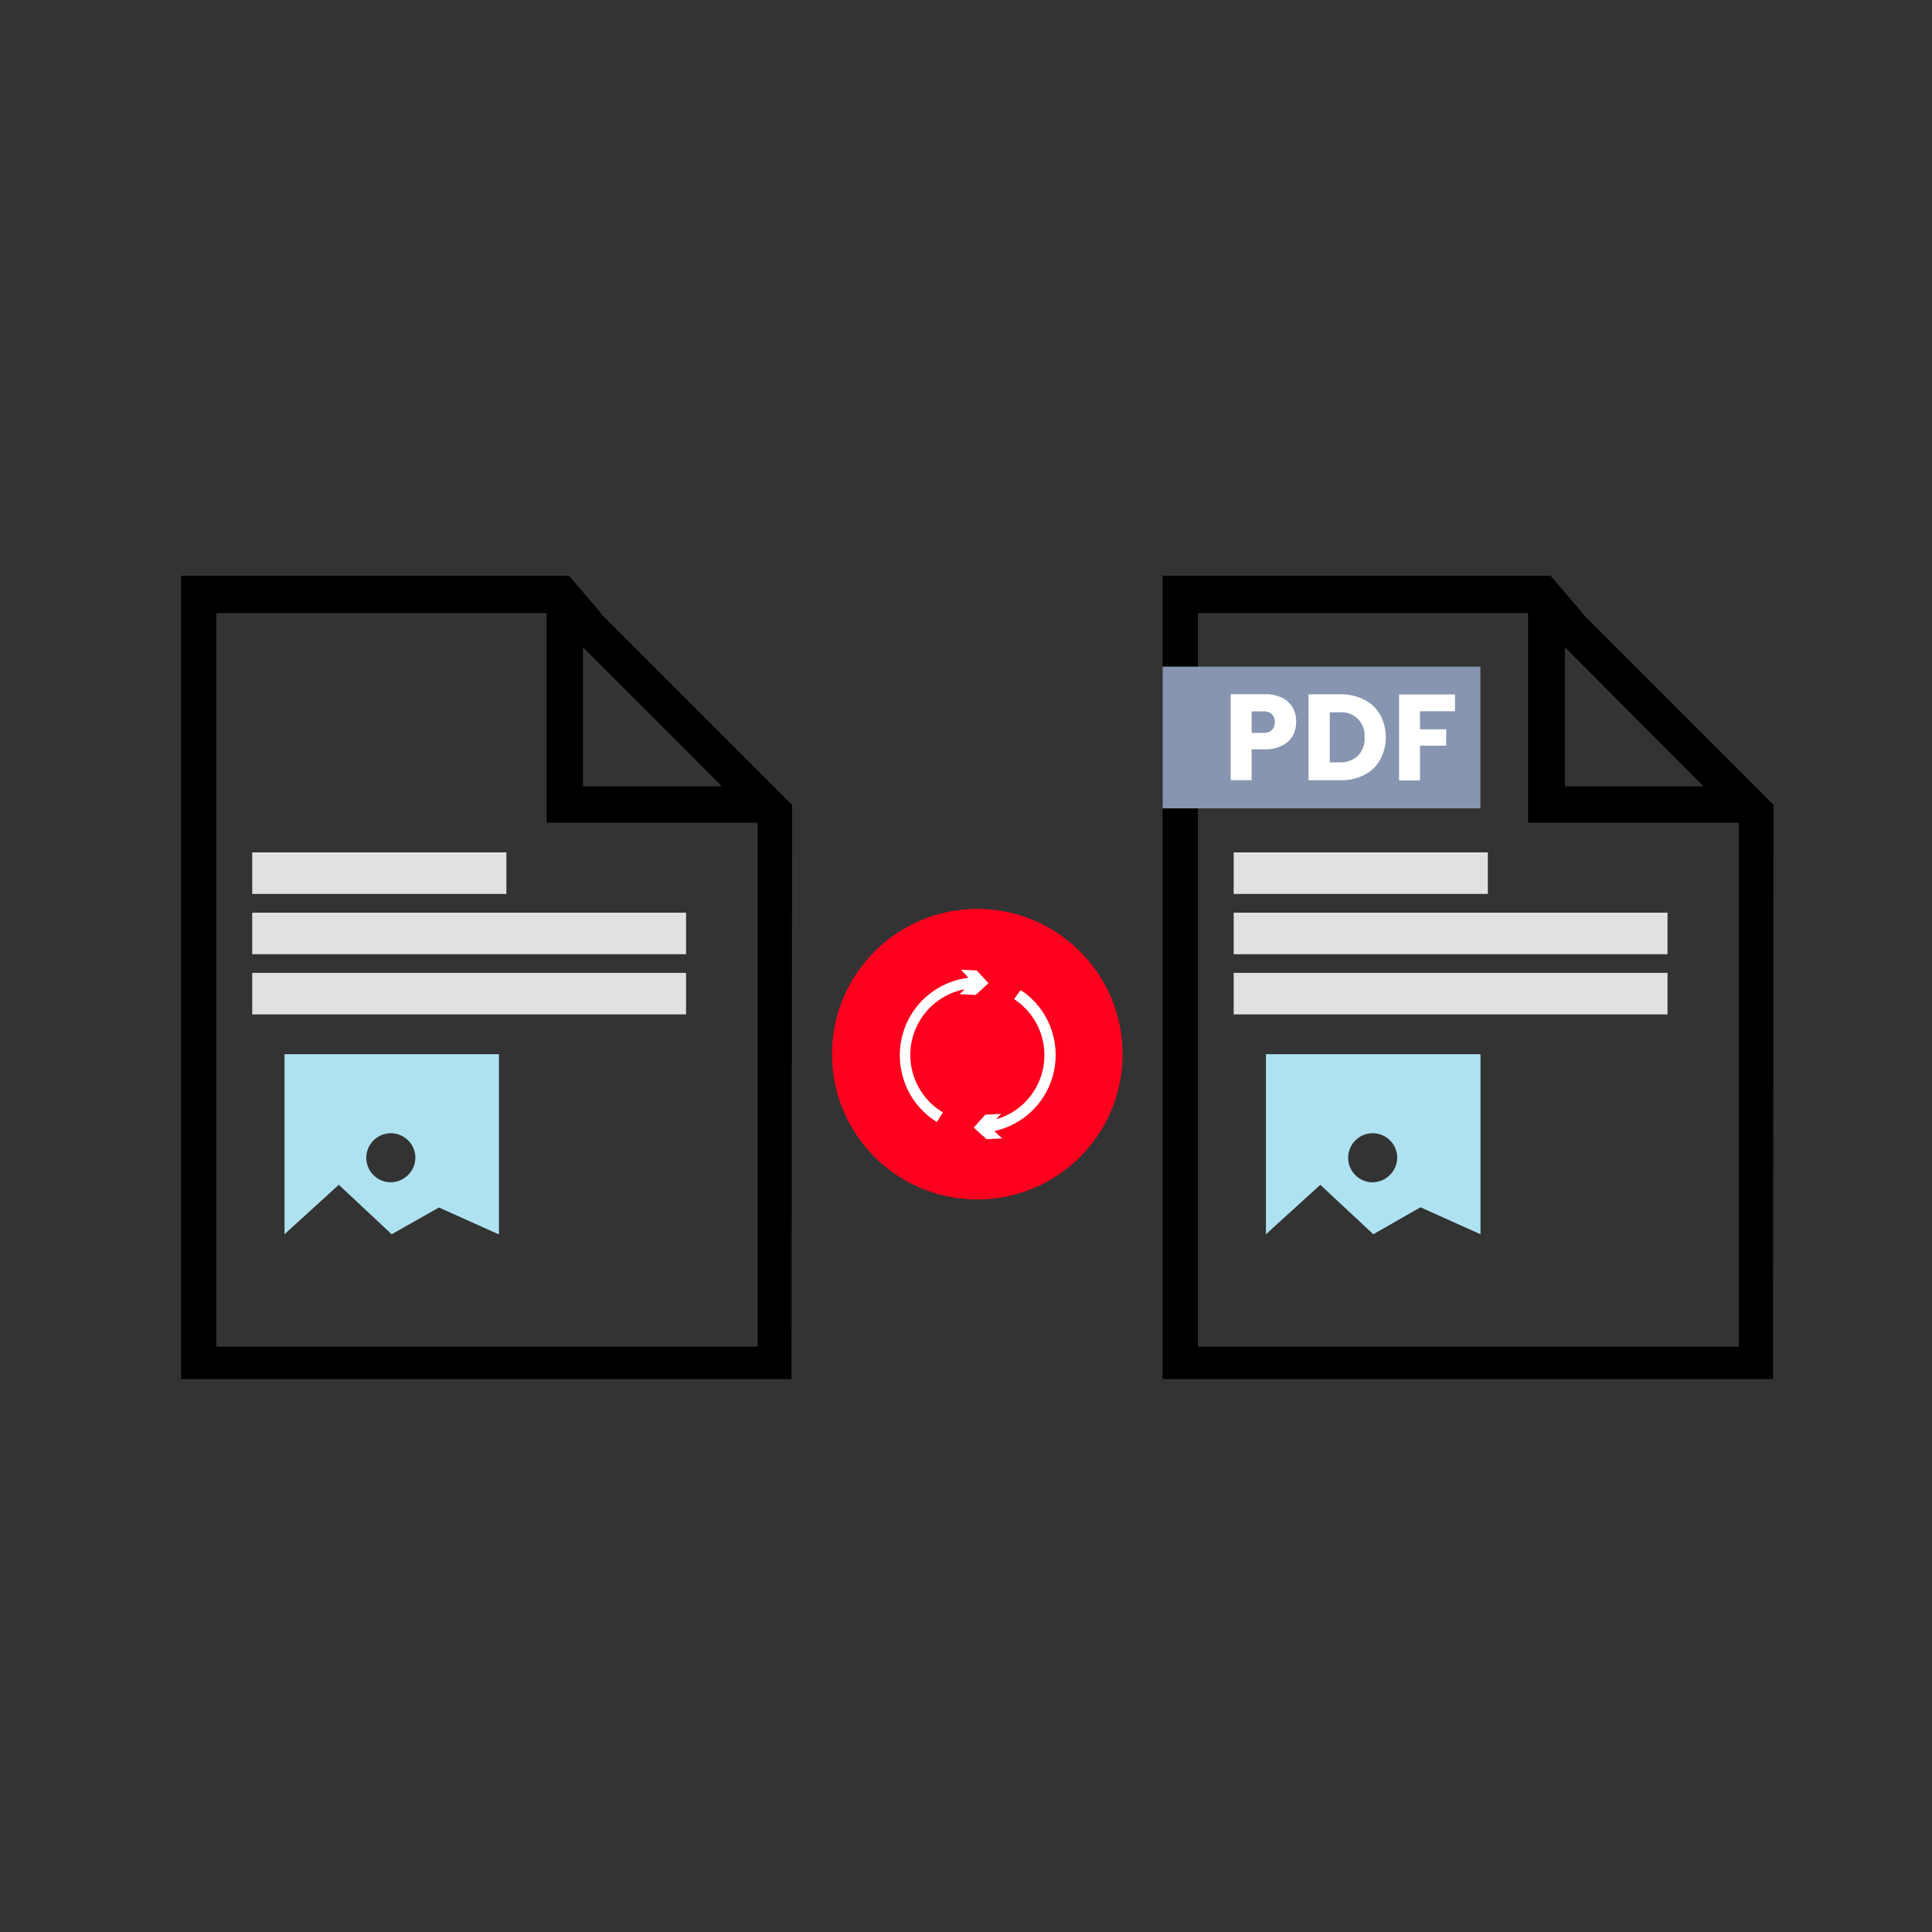
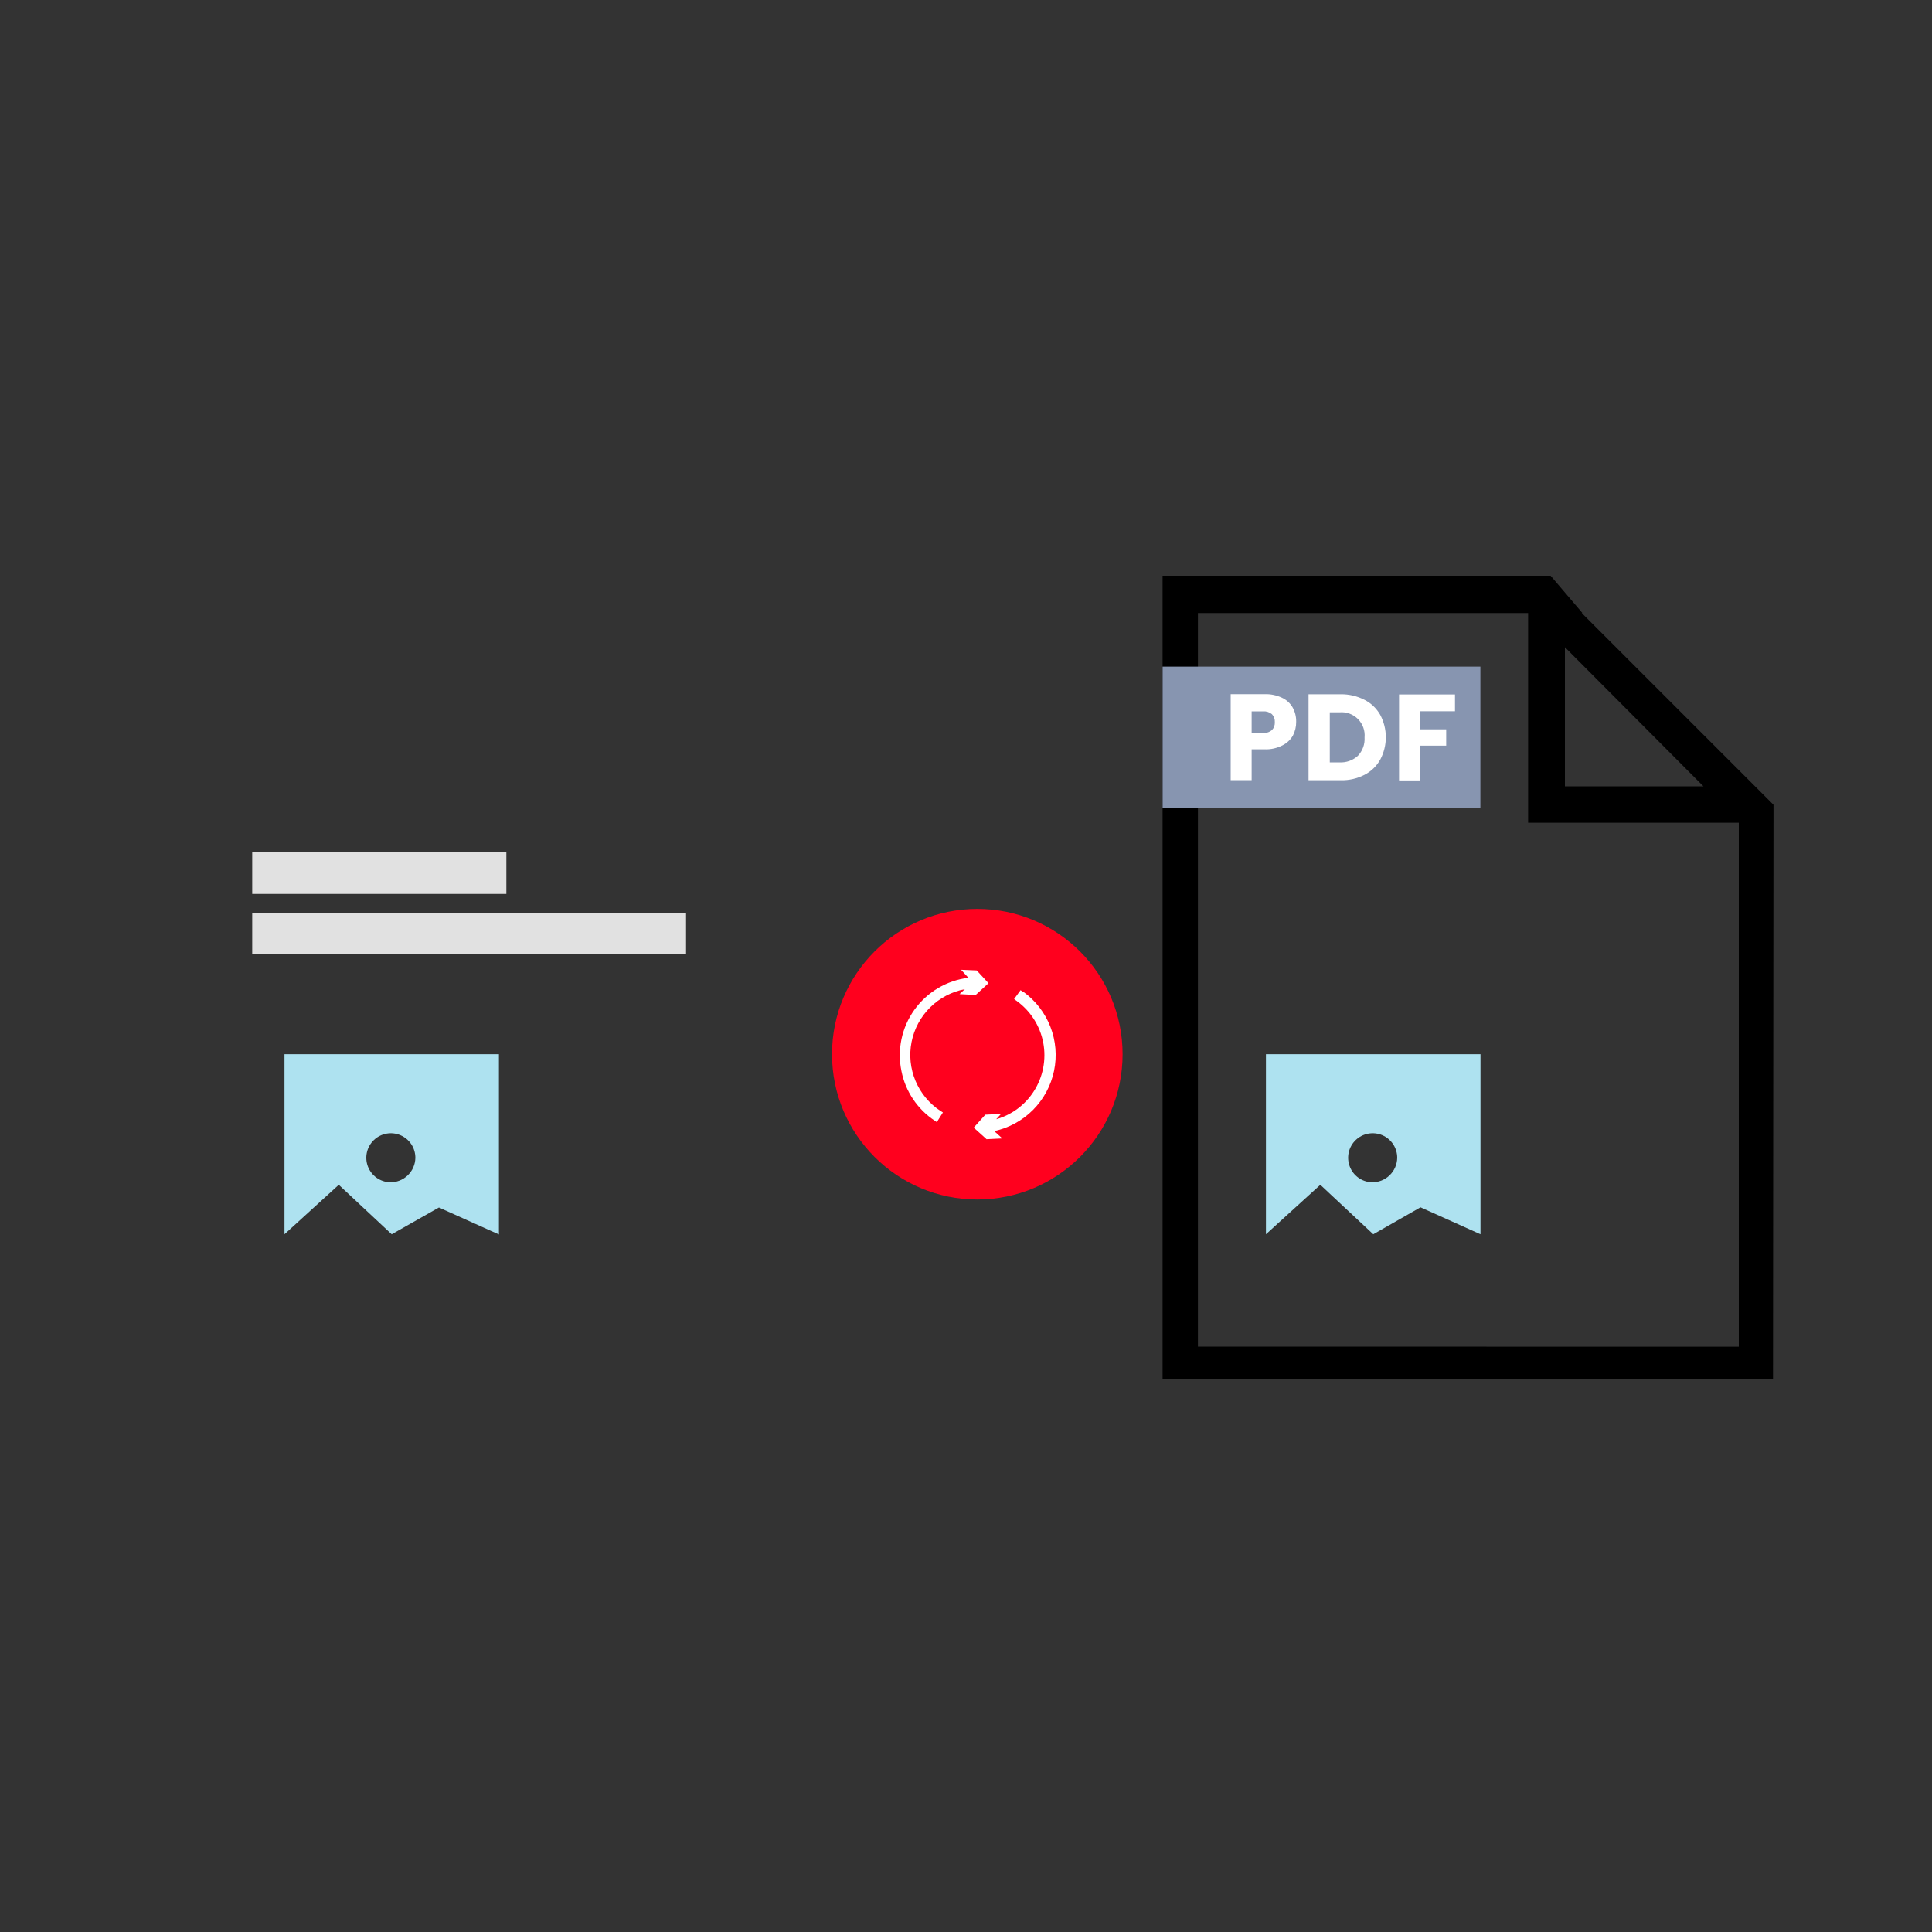
<svg xmlns="http://www.w3.org/2000/svg" width="200" height="200" viewBox="0 0 200 200" fill="none">
  <rect x="0" y="0" width="200" height="200" fill="#333333" stroke="none" />
-   <path d="M81.73 83.06L80.07 81.4L62.13 63.46H62.2L58.91 59.6H18.74V142.76H81.93L82 85.17V83.31L81.73 83.06ZM74.73 81.4H60.35V67L74.73 81.4ZM22.4 139.4V63.46H56.58V85.17H78.43V139.41L22.4 139.4Z" fill="black" />
  <path d="M52.42 88.24H26.11V92.54H52.42V88.24Z" fill="#E1E1E1" />
  <path d="M71.02 94.48H26.11V98.78H71.02V94.48Z" fill="#E1E1E1" />
-   <path d="M71.02 100.71H26.11V105.01H71.02V100.71Z" fill="#E1E1E1" />
  <path d="M29.45 109.13V127.77L35.07 122.65L40.55 127.77L45.44 125L51.65 127.79V109.13H29.45ZM40.35 122.39C39.852 122.368 39.372 122.201 38.969 121.909C38.566 121.616 38.258 121.212 38.082 120.746C37.907 120.28 37.873 119.772 37.984 119.287C38.095 118.801 38.346 118.359 38.706 118.015C39.066 117.671 39.52 117.441 40.01 117.353C40.5 117.264 41.005 117.322 41.463 117.519C41.92 117.715 42.31 118.042 42.583 118.458C42.856 118.874 43.001 119.362 43 119.86C42.993 120.2 42.92 120.536 42.783 120.848C42.646 121.16 42.448 121.442 42.202 121.677C41.956 121.912 41.665 122.096 41.347 122.219C41.029 122.341 40.69 122.399 40.35 122.39Z" fill="#AEE2F0" />
  <path d="M183.34 83.06L181.68 81.4L163.74 63.46H163.81L160.52 59.6H120.35V142.76H183.54L183.59 85.17V83.31L183.34 83.06ZM176.34 81.4H162V67L176.34 81.4ZM124.01 139.4V63.46H158.19V85.17H180V139.41L124.01 139.4Z" fill="black" />
-   <path d="M154.02 88.24H127.71V92.54H154.02V88.24Z" fill="#E1E1E1" />
-   <path d="M172.62 94.48H127.71V98.78H172.62V94.48Z" fill="#E1E1E1" />
-   <path d="M172.62 100.71H127.71V105.01H172.62V100.71Z" fill="#E1E1E1" />
  <path d="M131.05 109.13V127.77L136.68 122.65L142.16 127.77L147.05 124.98L153.26 127.77V109.13H131.05ZM142 122.39C141.502 122.37 141.021 122.205 140.616 121.913C140.212 121.622 139.902 121.218 139.725 120.752C139.548 120.286 139.513 119.778 139.622 119.292C139.732 118.806 139.983 118.363 140.343 118.018C140.702 117.673 141.156 117.442 141.646 117.353C142.137 117.264 142.643 117.321 143.101 117.517C143.559 117.714 143.949 118.04 144.223 118.457C144.497 118.874 144.642 119.361 144.64 119.86C144.634 120.2 144.56 120.535 144.424 120.846C144.287 121.157 144.091 121.438 143.846 121.673C143.6 121.908 143.311 122.093 142.994 122.216C142.678 122.339 142.34 122.398 142 122.39Z" fill="#AEE2F0" />
  <path d="M153.25 69.01H120.35V83.68H153.25V69.01Z" fill="#8795B0" />
  <path d="M133.83 76.17C133.572 76.602 133.193 76.95 132.74 77.17C132.174 77.456 131.544 77.594 130.91 77.57H129.57V80.76H127.4V71.86H130.91C131.531 71.839 132.148 71.966 132.71 72.23C133.171 72.442 133.555 72.791 133.81 73.23C134.064 73.685 134.192 74.199 134.18 74.72C134.187 75.225 134.067 75.724 133.83 76.17ZM131.67 75.58C131.774 75.472 131.854 75.343 131.906 75.201C131.957 75.06 131.979 74.91 131.97 74.76C131.979 74.609 131.958 74.457 131.906 74.314C131.854 74.171 131.774 74.041 131.67 73.93C131.412 73.719 131.082 73.615 130.75 73.64H129.57V75.87H130.75C130.915 75.885 131.081 75.866 131.239 75.817C131.397 75.767 131.543 75.686 131.67 75.58Z" fill="white" />
  <path d="M141.26 72.45C141.94 72.796 142.504 73.335 142.88 74C143.261 74.714 143.46 75.511 143.46 76.32C143.46 77.129 143.261 77.926 142.88 78.64C142.503 79.312 141.936 79.858 141.25 80.21C140.493 80.599 139.651 80.791 138.8 80.77H135.46V71.87H138.8C139.655 71.86 140.499 72.059 141.26 72.45ZM140.57 78.24C140.81 77.988 140.995 77.689 141.114 77.362C141.233 77.035 141.282 76.687 141.26 76.34C141.292 75.99 141.247 75.638 141.128 75.308C141.009 74.978 140.818 74.678 140.57 74.43C140.322 74.182 140.022 73.991 139.692 73.872C139.362 73.753 139.009 73.708 138.66 73.74H137.66V78.92H138.66C139.008 78.94 139.356 78.89 139.684 78.773C140.012 78.656 140.313 78.475 140.57 78.24Z" fill="white" />
  <path d="M150.62 71.89V73.63H147V75.5H149.71V77.19H147V80.79H144.83V71.89H150.62Z" fill="white" />
  <path d="M101.17 124.17C109.476 124.17 116.21 117.436 116.21 109.13C116.21 100.823 109.476 94.09 101.17 94.09C92.864 94.09 86.13 100.823 86.13 109.13C86.13 117.436 92.864 124.17 101.17 124.17Z" fill="#FF001E" />
  <path d="M101 103L102.33 101.78L101.11 100.46L99.49 100.39L100.25 101.22C99.139 101.354 98.069 101.718 97.106 102.288C96.144 102.858 95.31 103.622 94.658 104.531C94.007 105.44 93.551 106.475 93.321 107.57C93.09 108.665 93.09 109.795 93.32 110.89C93.526 111.926 93.935 112.911 94.524 113.788C95.113 114.665 95.869 115.417 96.75 116L96.98 116.16L97.61 115.16L97.37 115.01C96.213 114.253 95.309 113.168 94.773 111.893C94.238 110.619 94.096 109.213 94.366 107.857C94.636 106.502 95.305 105.257 96.288 104.285C97.27 103.312 98.521 102.656 99.88 102.4L99.33 102.91L101 103Z" fill="white" />
  <path d="M105.87 102.66L105.65 102.5L104.98 103.42L105.21 103.59C106.664 104.625 107.663 106.182 107.996 107.935C108.33 109.689 107.973 111.503 107 113C106.1 114.392 104.725 115.409 103.13 115.86L103.63 115.31L102 115.39L100.8 116.73L102.13 117.93L103.76 117.85L102.92 117.09C104.446 116.762 105.843 115.997 106.943 114.89C108.043 113.782 108.797 112.379 109.115 110.851C109.433 109.323 109.3 107.736 108.733 106.282C108.166 104.827 107.188 103.569 105.92 102.66H105.87Z" fill="white" />
</svg>